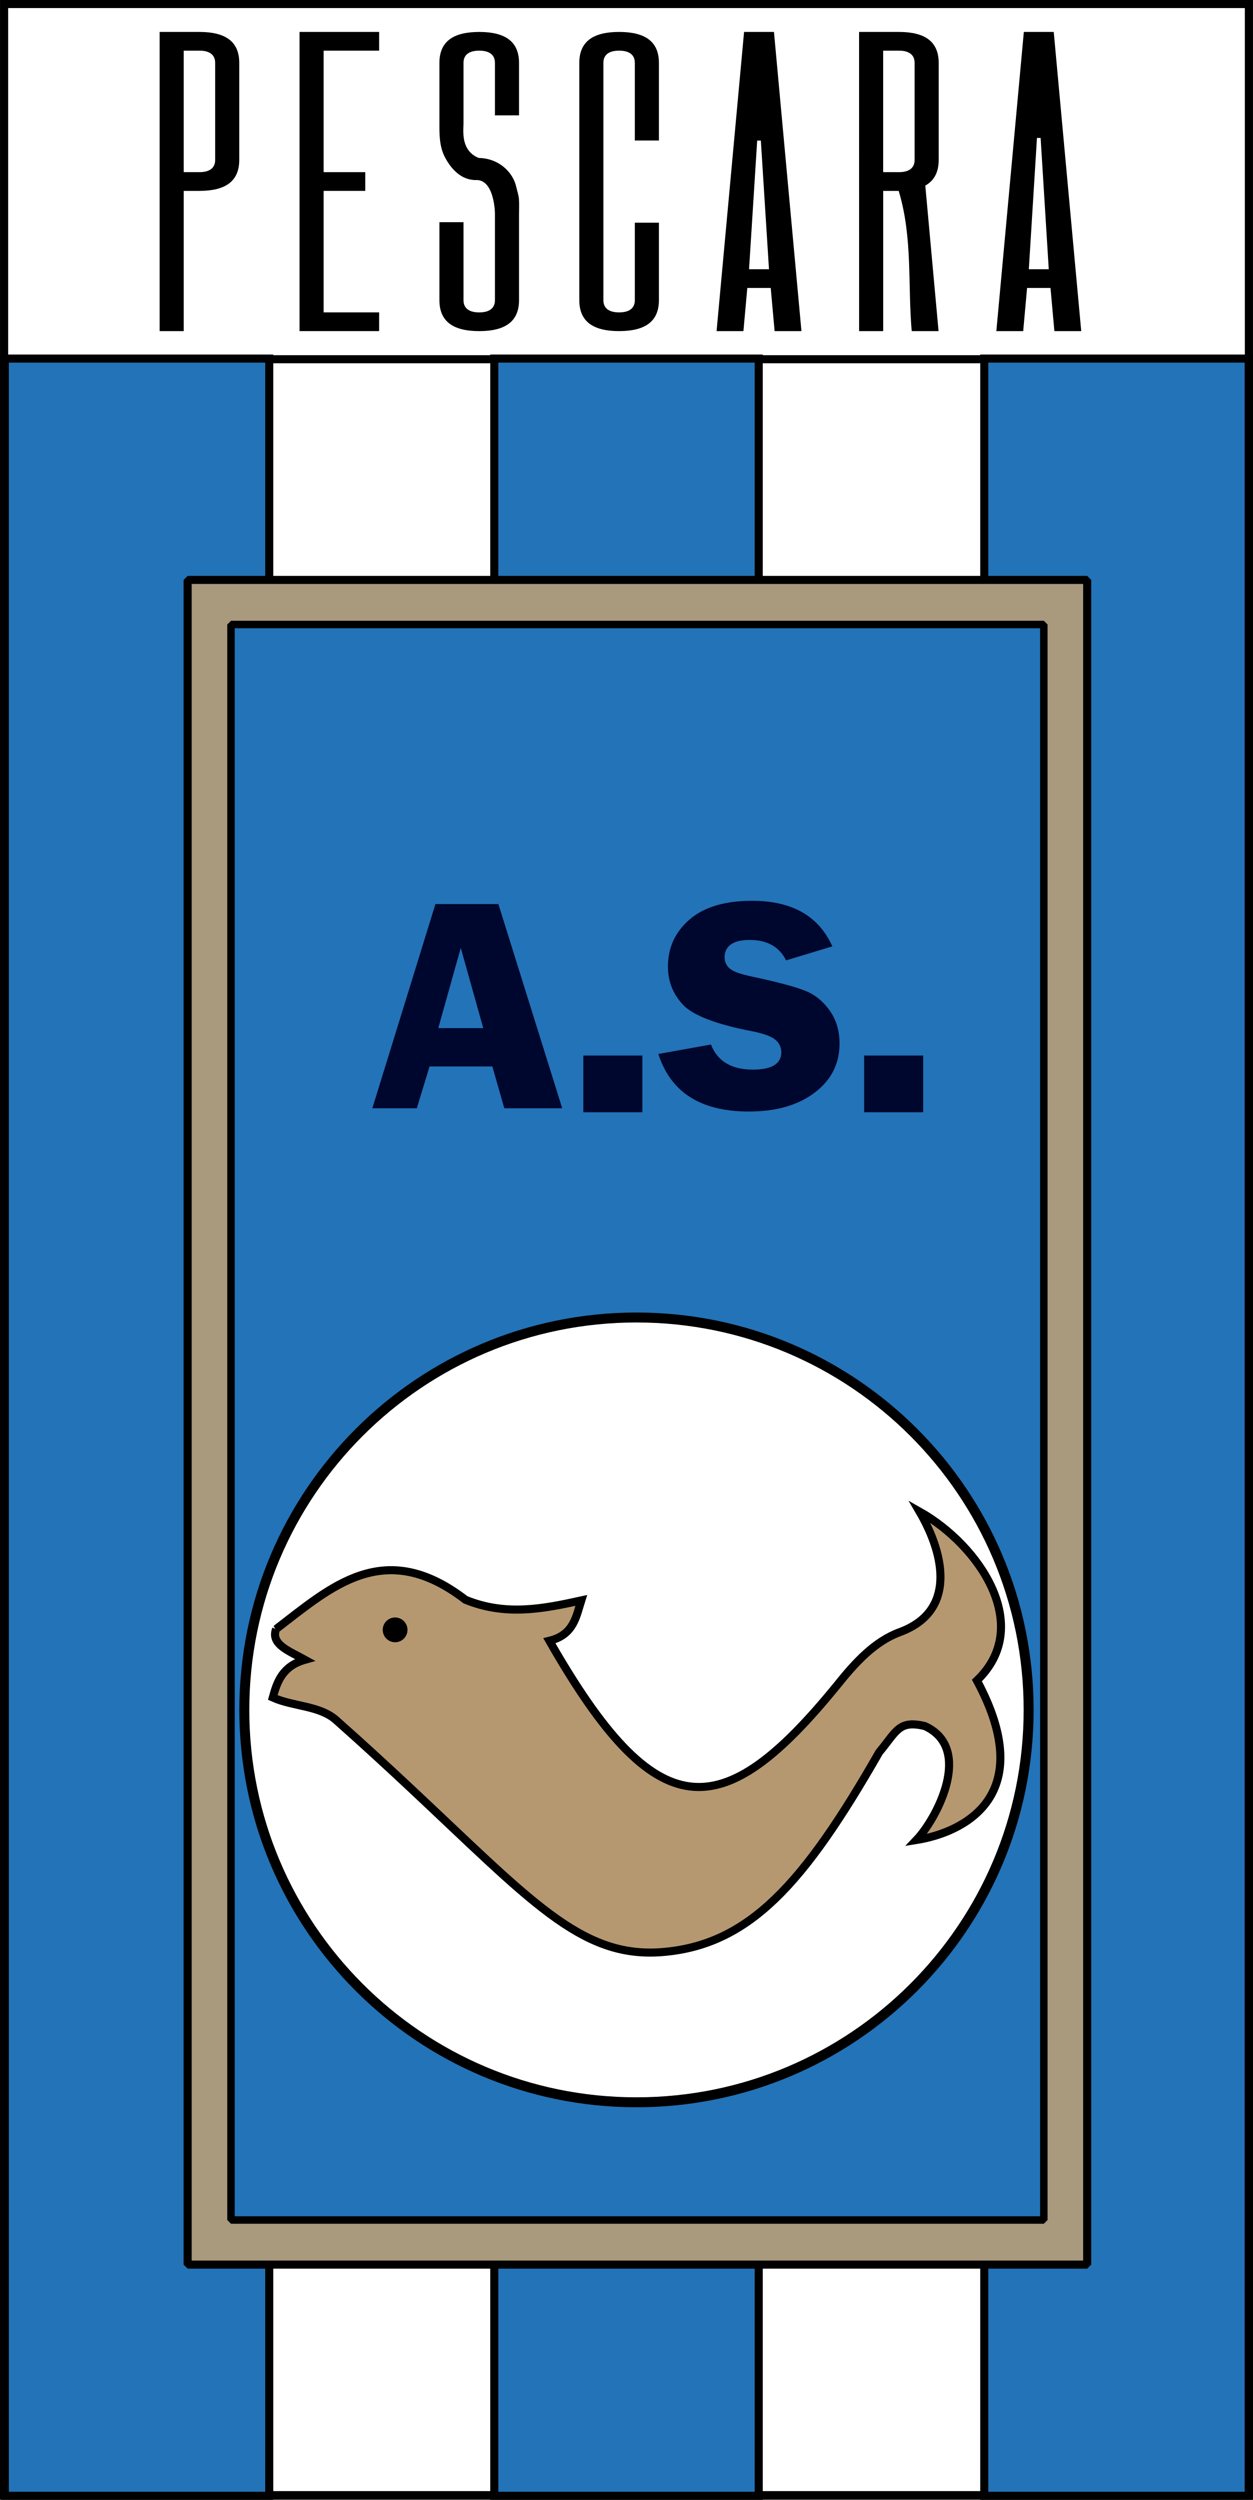
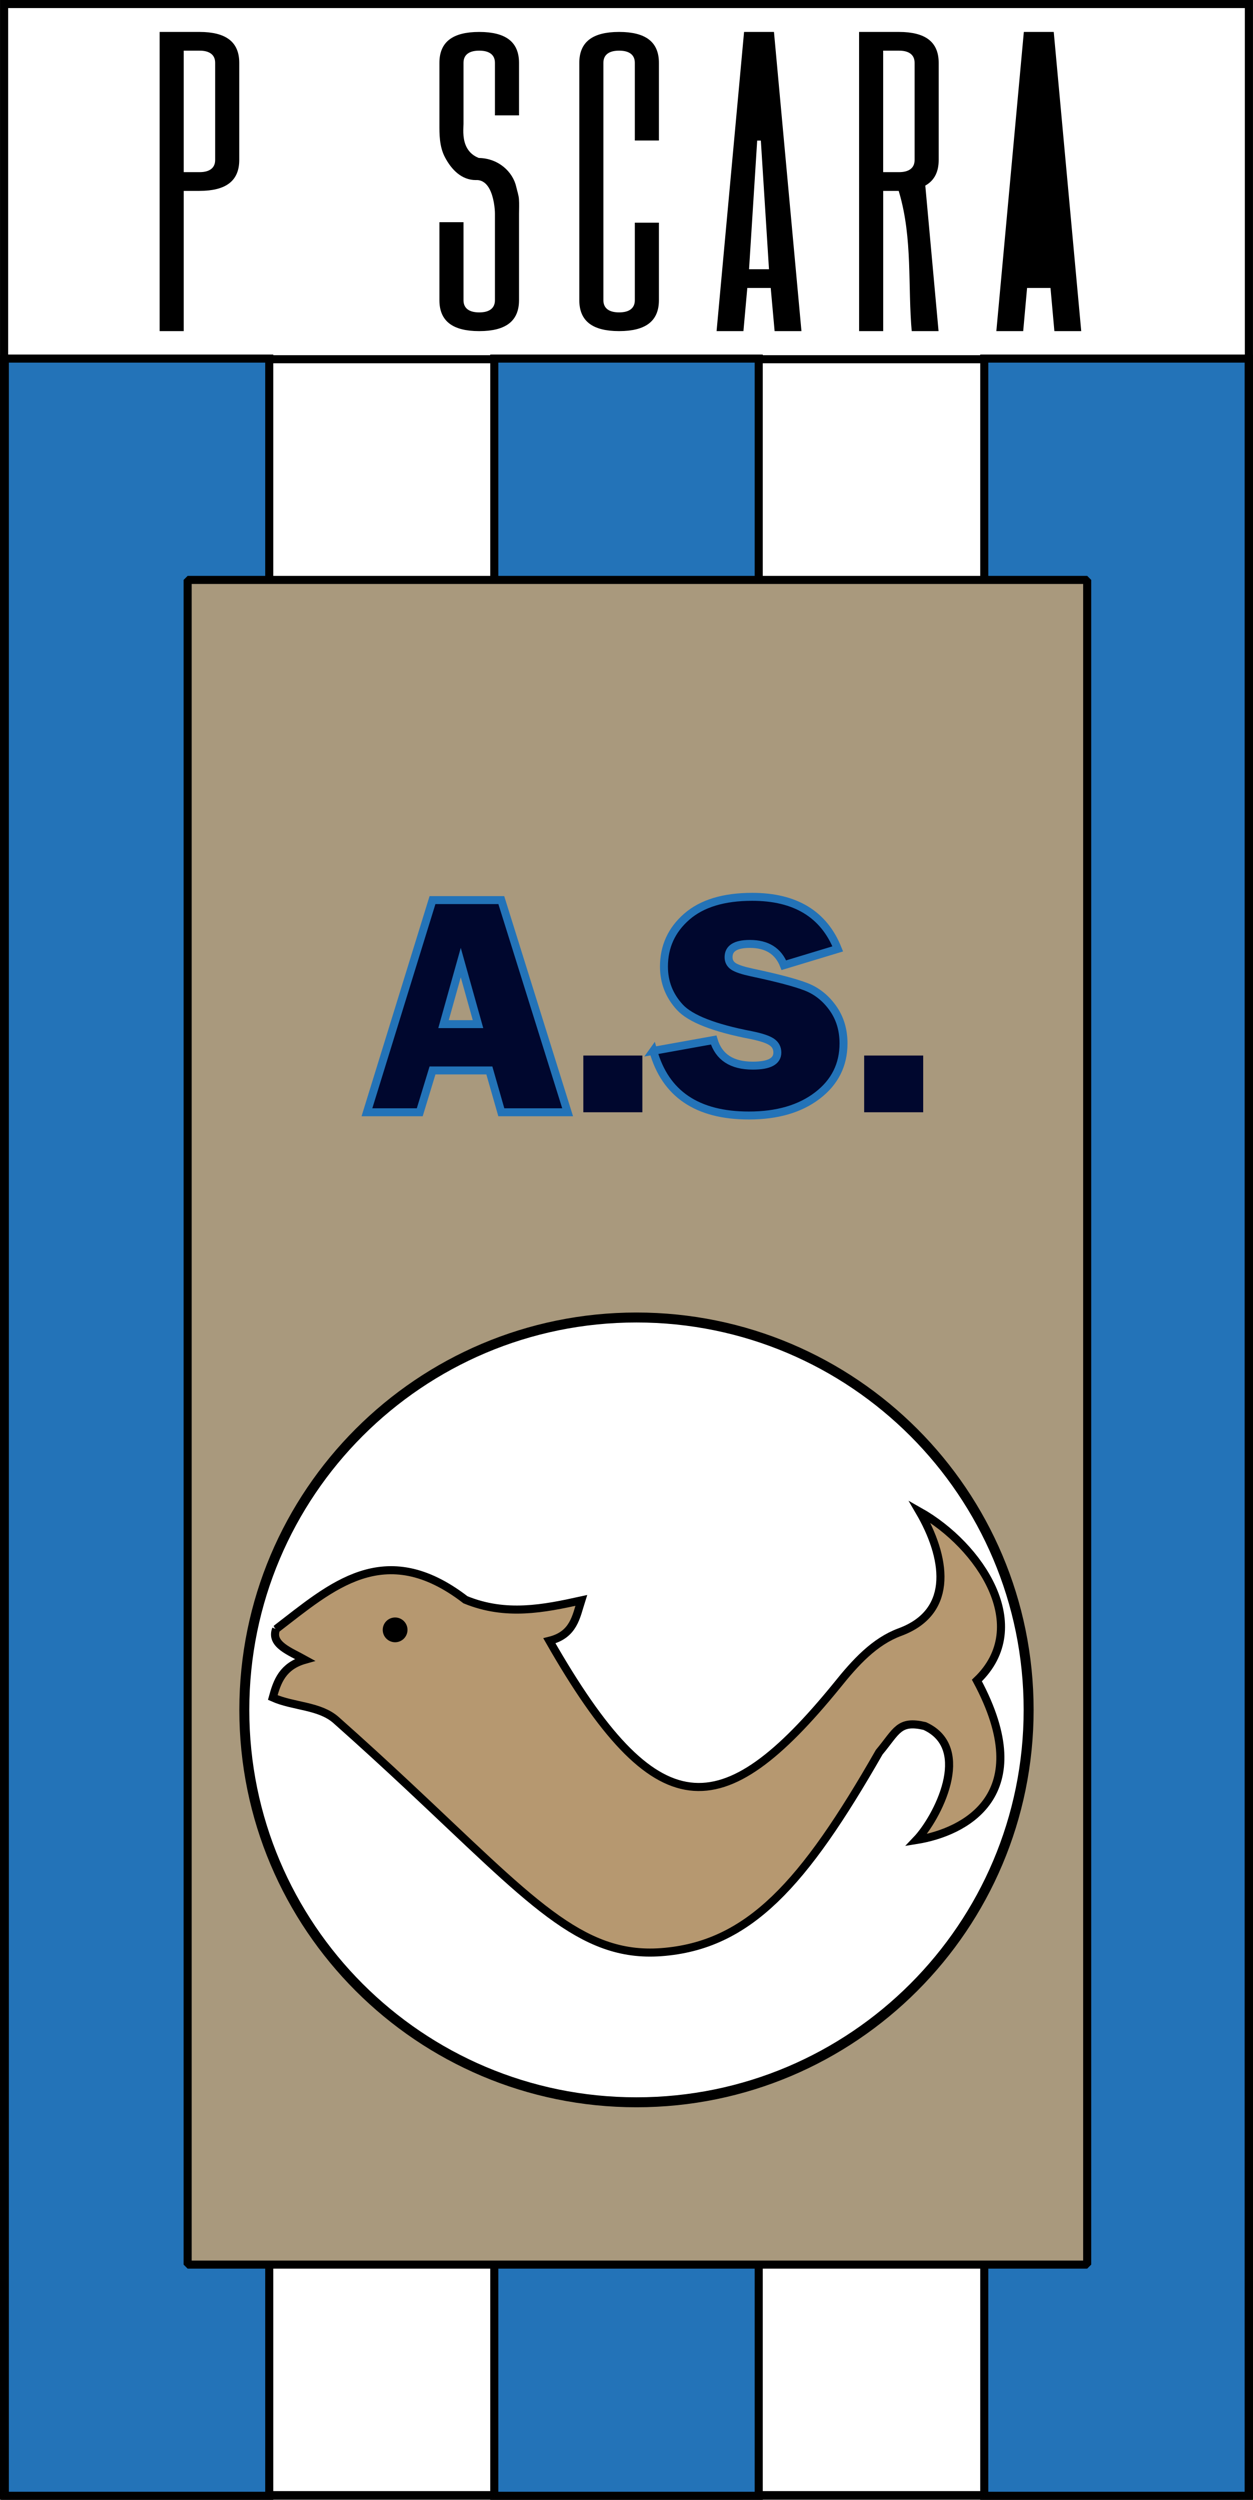
<svg xmlns="http://www.w3.org/2000/svg" xmlns:ns1="http://www.inkscape.org/namespaces/inkscape" xmlns:ns2="http://sodipodi.sourceforge.net/DTD/sodipodi-0.dtd" xmlns:ns3="http://www.openswatchbook.org/uri/2009/osb" xmlns:xlink="http://www.w3.org/1999/xlink" width="465.718" height="928.585" id="svg2" version="1.1" ns1:version="0.48.4 r9939" ns2:docname="AS Pescara 1970.svg" ns1:export-filename="F:\Diavolerie di Filippo\AS Pescara 1970.png" ns1:export-xdpi="90" ns1:export-ydpi="90">
  <rect width="100%" height="100%" fill="#333333" stroke="none" />
  <defs id="defs4">
    <linearGradient id="linearGradient3824" ns3:paint="solid">
      <stop style="stop-color:#2373b8;stop-opacity:1;" offset="0" id="stop3826" />
    </linearGradient>
    <linearGradient id="linearGradient3802" ns3:paint="solid">
      <stop style="stop-color:#000000;stop-opacity:1;" offset="0" id="stop3804" />
    </linearGradient>
    <linearGradient id="linearGradient3796" ns3:paint="solid">
      <stop style="stop-color:#000000;stop-opacity:1;" offset="0" id="stop3798" />
    </linearGradient>
    <linearGradient id="linearGradient3766" ns3:paint="solid">
      <stop style="stop-color:#000000;stop-opacity:1;" offset="0" id="stop3768" />
    </linearGradient>
    <linearGradient ns1:collect="always" xlink:href="#linearGradient3766" id="linearGradient3770" x1="-319.208" y1="613.956" x2="143.442" y2="613.956" gradientUnits="userSpaceOnUse" gradientTransform="translate(441.788,-46.467)" />
    <linearGradient ns1:collect="always" xlink:href="#linearGradient3766" id="linearGradient3774" gradientUnits="userSpaceOnUse" gradientTransform="matrix(1,0,0,0.857,441.801,107.039)" x1="-319.208" y1="613.956" x2="143.442" y2="613.956" />
    <linearGradient ns1:collect="always" xlink:href="#linearGradient3766" id="linearGradient3778" gradientUnits="userSpaceOnUse" gradientTransform="matrix(0.212,0,0,0.858,372.574,106.714)" x1="-319.208" y1="613.956" x2="143.442" y2="613.956" />
    <linearGradient ns1:collect="always" xlink:href="#linearGradient3766" id="linearGradient3782" gradientUnits="userSpaceOnUse" gradientTransform="matrix(0.212,0,0,0.858,190.649,106.714)" x1="-319.208" y1="613.956" x2="143.442" y2="613.956" />
    <linearGradient ns1:collect="always" xlink:href="#linearGradient3766" id="linearGradient3786" gradientUnits="userSpaceOnUse" gradientTransform="matrix(0.212,0,0,0.858,554.689,106.714)" x1="-319.208" y1="613.956" x2="143.442" y2="613.956" />
    <linearGradient ns1:collect="always" xlink:href="#linearGradient3824" id="linearGradient3874" gradientUnits="userSpaceOnUse" x1="-21.082" y1="455.582" x2="48.859" y2="455.582" />
    <linearGradient ns1:collect="always" xlink:href="#linearGradient3824" id="linearGradient3876" gradientUnits="userSpaceOnUse" x1="-21.082" y1="455.582" x2="48.859" y2="455.582" />
  </defs>
  <ns2:namedview id="base" pagecolor="#ffffff" bordercolor="#666666" borderopacity="1.0" ns1:pageopacity="0.0" ns1:pageshadow="2" ns1:zoom="0.49497475" ns1:cx="-43.684632" ns1:cy="355.77551" ns1:document-units="px" ns1:current-layer="layer1" showgrid="false" fit-margin-top="0" fit-margin-left="0" fit-margin-right="0" fit-margin-bottom="0" ns1:window-width="1600" ns1:window-height="837" ns1:window-x="-8" ns1:window-y="-8" ns1:window-maximized="1" />
  <g ns1:label="Livello 1" ns1:groupmode="layer" id="layer1" transform="translate(-121.046,-103.339)">
    <path style="fill:#ffffff;fill-opacity:1;stroke:url(#linearGradient3770);stroke-width:3;stroke-miterlimit:4" d="m 122.58,104.839 462.65,0 0,925.3 -462.65,0 z" id="rect2996" />
    <path style="fill:#ffffff;fill-opacity:1;stroke:url(#linearGradient3774);stroke-width:3;stroke-miterlimit:4" d="m 122.546,236.777 462.718,0 0,793.401 -462.718,0 z" id="rect3772" />
    <path style="fill:#2373b8;fill-opacity:1;stroke:url(#linearGradient3778);stroke-width:3;stroke-miterlimit:4" d="m 304.765,236.532 98.281,0 0,793.893 -98.281,0 z" id="rect3776" />
    <path style="fill:#2373b8;fill-opacity:1;stroke:url(#linearGradient3782);stroke-width:3;stroke-miterlimit:4" d="m 122.839,236.532 98.281,0 0,793.893 -98.281,0 z" id="rect3780" />
    <path style="fill:#2373b8;fill-opacity:1;stroke:url(#linearGradient3786);stroke-width:3;stroke-miterlimit:4" d="m 486.88,236.532 98.281,0 0,793.893 -98.281,0 z" id="rect3784" />
    <g transform="matrix(5.282,0,0,4.103,713.182,-388.291)" style="font-size:40px;font-style:normal;font-variant:normal;font-weight:normal;font-stretch:normal;line-height:125%;letter-spacing:0px;word-spacing:0px;fill:#000000;fill-opacity:1;stroke:#ffffff;stroke-width:0.258;stroke-miterlimit:4;font-family:'See You At The Movies 2: Reveng';-inkscape-font-specification:'See You At The Movies 2: Reveng'" id="flowRoot3788">
      <path d="m -98.07,124.537 -0.977,0 0,10.742 0.977,0 c 0.651,10e-6 0.977,-0.326 0.977,-0.977 l 0,-8.789 c -4e-6,-0.651 -0.326,-0.977 -0.977,-0.977 z M -101,122.584 l 2.93,0 c 1.953,3e-5 2.93,0.977 2.93,2.93 l 0,8.789 c -6e-6,1.953 -0.977,2.93 -2.93,2.93 l -0.977,0 0,12.695 -1.953,0 z" style="stroke:#ffffff" id="path3843" ns1:connector-curvature="0" />
-       <path d="m -89.203,135.279 2.93,0 0,1.953 -2.93,0 0,10.742 3.906,0 0,1.953 -5.859,0 0,-27.344 5.859,0 0,1.953 -3.906,0 z" style="stroke:#ffffff" id="path3845" ns1:connector-curvature="0" />
      <path d="m -75.453,125.514 0,4.883 -1.953,0 0,-4.883 c -4e-6,-0.651 -0.326,-0.977 -0.977,-0.977 -0.651,2e-5 -0.977,0.326 -0.977,0.977 l 0,5.525 c 0,0.334 -0.084,1.174 0.153,1.906 0.138,0.428 0.386,0.819 0.824,1.051 0.72,0.022 1.339,0.348 1.809,0.842 0.475,0.499 0.799,1.168 0.922,1.867 0.069,0.393 0.171,0.757 0.193,1.132 0.027,0.471 0.006,0.928 0.006,1.33 l 0,7.832 c 0,1.953 -0.977,2.93 -2.93,2.93 -1.953,0 -2.93,-0.977 -2.93,-2.93 l 0,-7.189 1.953,0 0,7.189 c 0,0.651 0.326,0.977 0.977,0.977 0.651,0 0.977,-0.326 0.977,-0.977 l 0,-7.832 c 0,-0.417 -0.074,-1.471 -0.374,-2.191 -0.184,-0.442 -0.452,-0.757 -0.84,-0.722 -1.065,10e-6 -1.819,-0.97 -2.303,-2.169 -0.404,-0.999 -0.39,-2.157 -0.39,-3.045 l 0,-5.525 c 0,-1.953 0.977,-2.93 2.93,-2.93 1.953,3e-5 2.93,0.977 2.93,2.93 z" style="stroke:#ffffff" id="path3847" ns1:connector-curvature="0" ns2:nodetypes="cccscssscsssssssccssssscssscsc" />
      <path d="m -65.609,125.514 0,7.16 -1.953,0 0,-7.16 c 0,-0.651 -0.326,-0.977 -0.977,-0.977 -0.651,2e-5 -0.977,0.326 -0.977,0.977 l 0,21.484 c -2e-6,0.651 0.326,0.977 0.977,0.977 0.651,0 0.977,-0.326 0.977,-0.977 l 0,-7.146 1.953,0 0,7.146 c 0,1.953 -0.977,2.93 -2.93,2.93 -1.953,0 -2.93,-0.977 -2.93,-2.93 l 0,-21.484 c 0,-1.953 0.977,-2.93 2.93,-2.93 1.953,3e-5 2.93,0.977 2.93,2.93 z" style="stroke:#ffffff" id="path3849" ns1:connector-curvature="0" ns2:nodetypes="sccscssssccsssscs" />
      <path d="m -59.398,146.022 -0.273,3.906 -2.148,0 1.953,-27.344 2.344,0 1.953,27.344 -2.148,0 -0.273,-3.906 z m 1.27,-1.953 -0.566,-11.512 -0.566,11.512 z" style="stroke:#ffffff" id="path3851" ns1:connector-curvature="0" ns2:nodetypes="ccccccccccccc" />
      <path d="m -48.852,124.537 -0.977,0 0,10.742 0.977,0 c 0.651,10e-6 0.977,-0.326 0.977,-0.977 l 0,-8.789 c -4e-6,-0.651 -0.326,-0.977 -0.977,-0.977 z m -2.93,-1.953 2.93,0 c 1.953,3e-5 2.93,0.977 2.93,2.93 l 0,8.789 c -6e-6,1.107 -0.313,1.901 -0.938,2.383 l 0.938,13.242 -2.148,0 c -0.299,-4.232 0.073,-8.464 -0.898,-12.695 l -0.859,0 0,12.695 -1.953,0 z" style="stroke:#ffffff" id="path3853" ns1:connector-curvature="0" ns2:nodetypes="ccccsscccsscccccccc" />
-       <path d="m -39.711,146.022 -0.273,3.906 -2.148,0 1.953,-27.344 2.344,0 1.953,27.344 -2.148,0 -0.273,-3.906 z m 1.27,-1.953 -0.566,-11.751 -0.566,11.751 z" style="stroke:#ffffff" id="path3855" ns1:connector-curvature="0" ns2:nodetypes="ccccccccccccc" />
+       <path d="m -39.711,146.022 -0.273,3.906 -2.148,0 1.953,-27.344 2.344,0 1.953,27.344 -2.148,0 -0.273,-3.906 z z" style="stroke:#ffffff" id="path3855" ns1:connector-curvature="0" ns2:nodetypes="ccccccccccccc" />
    </g>
    <path style="fill:#a9997d;fill-opacity:1;stroke:#000000;stroke-width:2.997;stroke-linecap:square;stroke-linejoin:bevel;stroke-miterlimit:4;stroke-opacity:1" d="m 190.79,318.751 334.343,0 0,625.794 -334.343,0 z" id="rect3810" />
-     <path style="fill:#2373b8;fill-opacity:1;stroke:#000000;stroke-width:2.773;stroke-linecap:square;stroke-linejoin:bevel;stroke-miterlimit:4;stroke-opacity:1" d="m 206.9,335.316 302.123,0 0,592.663 -302.123,0 z" id="rect3812" />
    <g transform="matrix(2.956,0,0,2.956,319.754,-869.607)" style="font-size:40px;font-style:normal;font-variant:normal;font-weight:normal;font-stretch:normal;line-height:125%;letter-spacing:0px;word-spacing:0px;fill:#00072e;fill-opacity:1;stroke:url(#linearGradient3876);font-family:Franklin Gothic Heavy;-inkscape-font-specification:'Franklin Gothic Heavy,'" id="flowRoot3814">
      <path d="m -4.188,468.912 -1.504,-5.254 -7.148,0 -1.602,5.254 -6.641,0 8.242,-26.66 8.652,0 8.34,26.66 z m -7.266,-11.074 4.336,0 -2.168,-7.734 z" style="fill:#00072e;stroke:url(#linearGradient3874)" id="path3881" />
      <path d="m 13.547,461.783 0,7.129 -7.422,0 0,-7.129 z" style="fill:#00072e;stroke:url(#linearGradient3874)" id="path3883" />
      <path d="m 14.914,461.197 7.598,-1.367 c 0.638,2.148 2.279,3.223 4.922,3.223 2.057,1e-5 3.086,-0.547 3.086,-1.641 -1.5e-5,-0.573 -0.238,-1.019 -0.713,-1.338 -0.475,-0.319 -1.325,-0.602 -2.549,-0.85 -4.674,-0.898 -7.676,-2.07 -9.004,-3.516 -1.328,-1.445 -1.992,-3.145 -1.992,-5.098 -1e-6,-2.513 0.954,-4.603 2.861,-6.27 1.908,-1.667 4.652,-2.5 8.232,-2.5 5.43,3e-5 9.017,2.181 10.762,6.543 l -6.777,2.051 c -0.703,-1.784 -2.129,-2.676 -4.277,-2.676 -1.784,2e-5 -2.676,0.553 -2.676,1.66 -9e-6,0.495 0.202,0.879 0.605,1.152 0.404,0.273 1.185,0.534 2.344,0.781 3.19,0.677 5.456,1.276 6.797,1.797 1.341,0.521 2.461,1.41 3.359,2.666 0.898,1.257 1.348,2.738 1.348,4.443 -2.4e-5,2.695 -1.094,4.88 -3.281,6.553 -2.188,1.673 -5.059,2.51 -8.613,2.51 -6.497,0 -10.508,-2.708 -12.031,-8.125 z" style="fill:#00072e;stroke:url(#linearGradient3874)" id="path3885" />
      <path d="m 48.859,461.783 0,7.129 -7.422,0 0,-7.129 z" style="fill:#00072e;stroke:url(#linearGradient3874)" id="path3887" />
    </g>
    <path transform="matrix(1.233,0,0,1.233,202.167,-125.319)" style="fill:#ffffff;fill-opacity:1;stroke:#000000;stroke-width:3;stroke-linecap:square;stroke-linejoin:bevel;stroke-miterlimit:4;stroke-opacity:1" d="m 244.286,700.576 c 0,65.288 -52.926,118.214 -118.214,118.214 -65.288,0 -118.214,-52.926 -118.214,-118.214 0,-65.288 52.926,-118.214 118.214,-118.214 65.288,0 118.214,52.926 118.214,118.214 z" id="path3822" />
    <path style="fill:#b69870;fill-opacity:1;stroke:#000000;stroke-width:3;stroke-linecap:butt;stroke-linejoin:miter;stroke-miterlimit:4;stroke-opacity:1;stroke-dasharray:none" d="m 223.673,708.468 c 20.453,-15.654 40.206,-34.107 70.379,-10.883 15,6.147 29.038,3.321 43.049,0.242 -1.94,6.095 -2.801,12.778 -11.851,14.995 39.72,69.49 63.946,69.251 106.842,16.626 6.836,-8.539 13.967,-16.372 23.457,-19.862 20.789,-7.688 16.835,-28.388 7.249,-44.78 22.432,12.628 42.497,42.613 21.349,62.769 22.889,42.585 -4.495,56.362 -22.492,59.253 7.564,-7.925 21.373,-34.012 3.11,-42.344 -9.695,-2.267 -10.391,1.884 -16.942,9.736 -27.994,48.899 -48.422,71.866 -81.067,74.266 -30.037,2.208 -48.758,-19.491 -94.175,-61.935 -7.975,-7.453 -16.774,-15.546 -26.601,-24.261 -6.18,-5.48 -15.819,-4.957 -23.549,-8.395 1.621,-5.938 3.637,-11.665 11.971,-14.023 -5.606,-3.125 -12.932,-5.676 -10.728,-11.404 z" id="path3838" ns1:connector-curvature="0" ns2:nodetypes="cccccccccccsssccc" />
    <path transform="matrix(0.63,0,0,0.63,-57.391,265.995)" style="fill:#000000;fill-opacity:1;stroke:#000000;stroke-width:3;stroke-linecap:square;stroke-linejoin:bevel;stroke-miterlimit:4;stroke-opacity:1" d="m 522.143,702.809 c 0,3.205 -2.598,5.804 -5.804,5.804 -3.205,0 -5.804,-2.598 -5.804,-5.804 0,-3.205 2.598,-5.804 5.804,-5.804 3.205,0 5.804,2.598 5.804,5.804 z" id="path3840" />
  </g>
</svg>